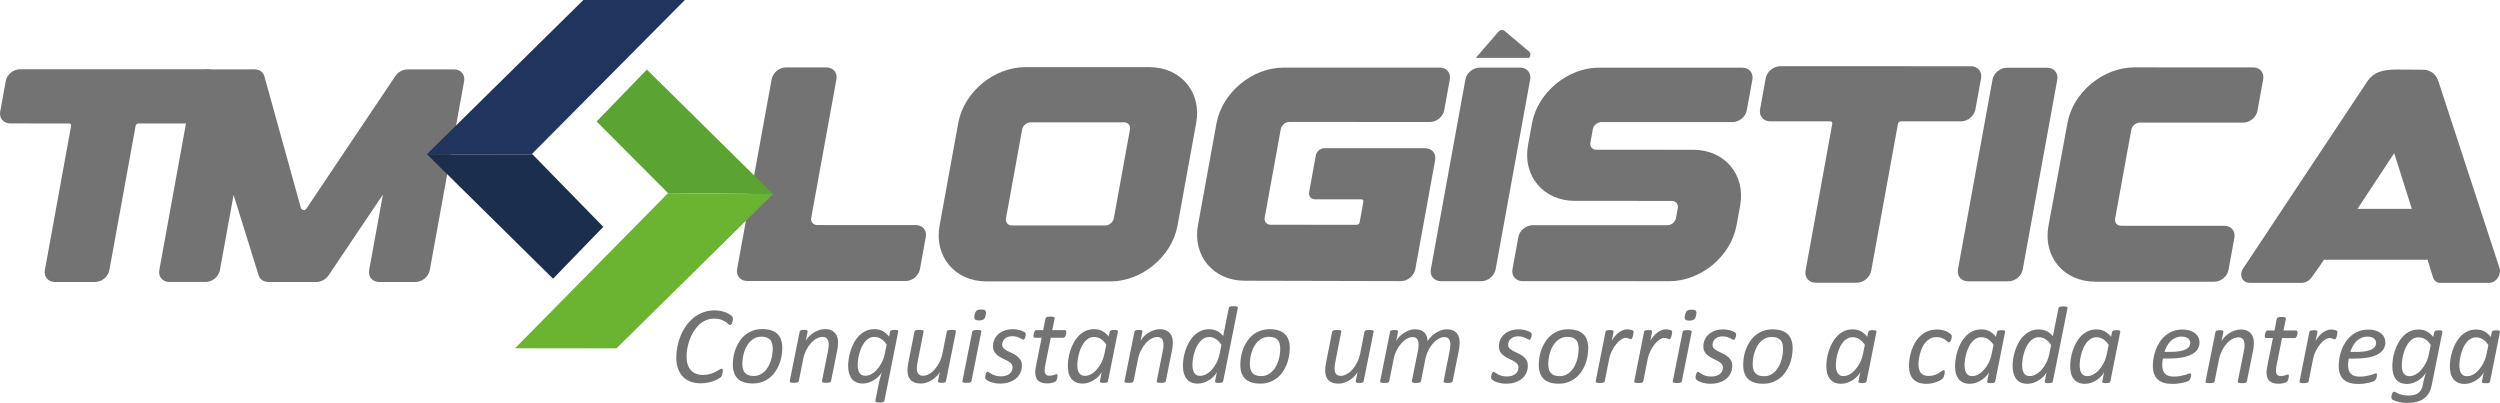
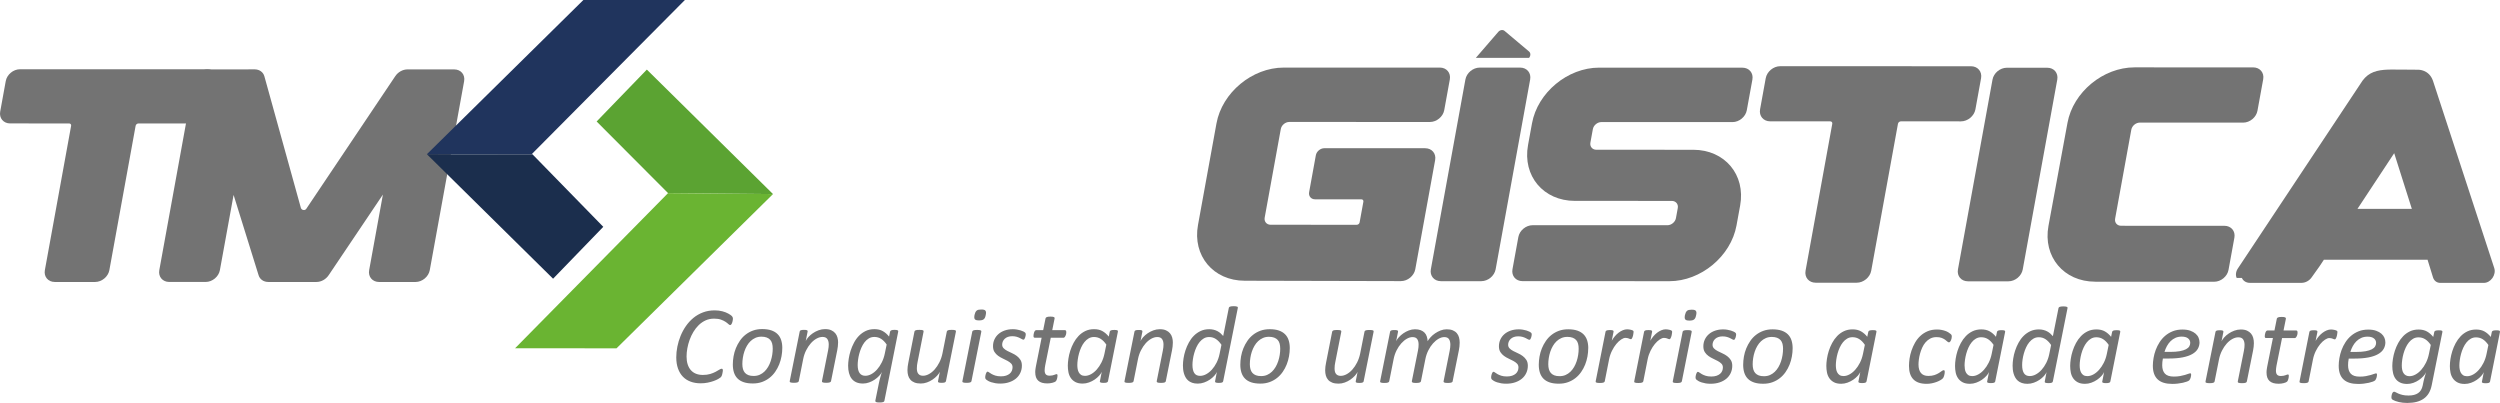
<svg xmlns="http://www.w3.org/2000/svg" id="Camada_2" viewBox="0 0 1795.54 289.41">
  <defs>
    <style>.cls-1{fill:#6ab432;}.cls-2{fill:#1b2e4d;}.cls-3{fill:#5ba332;}.cls-4{fill:#737373;}.cls-5{fill:#20345d;}</style>
  </defs>
  <g id="Camada_1-2">
    <path class="cls-4" d="M1415.55,47.58h-4.57s-127.84-.03-127.84-.03h-4.57c-4.87,0-9.53,3.86-10.4,8.63l-4.06,22.34c-.87,4.78,2.38,8.63,7.26,8.63h4.58s38.57.01,38.57.01c.97,0,1.63.78,1.45,1.74l-19.19,105.52c-.87,4.77,2.38,8.63,7.25,8.63h4.58s20.36,0,20.36,0h4.57c4.88,0,9.54-3.86,10.4-8.63l19.21-105.52c.17-.96,1.1-1.74,2.08-1.74h38.56s4.59.01,4.59.01c4.87,0,9.53-3.85,10.4-8.63l4.06-22.34c.87-4.76-2.38-8.63-7.26-8.63" />
-     <path class="cls-4" d="M799.95,156.83c-.53,2.82-3.27,5.11-6.15,5.11h-24.51s-4.52,0-4.52,0h-24.04s-4.51,0-4.51,0h-9.42c-2.88,0-4.8-2.29-4.29-5.11l11.62-63.87c.52-2.83,3.26-5.12,6.16-5.12h9.41s4.51,0,4.51,0h24.06s4.5,0,4.5,0h24.51c2.88,0,4.81,2.29,4.29,5.12l-11.62,63.87ZM825.49,48.23h-4.51s-31.01,0-31.01,0h-4.5s-32.99,0-32.99,0h-4.51s-6.99,0-6.99,0h-4.51c-22.6,0-44.19,17.91-48.22,40.02l-13.43,73.82c-4.03,22.11,11.05,40.04,33.65,40.05h4.51s15.91,0,15.91,0h4.51s24.05,0,24.05,0h4.51s31.01,0,31.01,0h4.51c22.61,0,44.19-17.92,48.22-40.03l13.44-73.82c4.02-22.12-11.05-40.04-33.66-40.05" />
    <path class="cls-4" d="M1194.46,201.96h4.51c22.6,0,44.19-17.91,48.21-40.01l2.62-14.34c4.02-22.11-11.05-40.03-33.66-40.04h-4.51s-65.09-.02-65.09-.02c-2.89,0-4.81-2.3-4.29-5.12l1.76-9.65c.52-2.82,3.27-5.11,6.16-5.11l89.65.02h4.51c4.8,0,9.4-3.82,10.25-8.52l4.02-22.04c.86-4.7-2.34-8.52-7.16-8.52h-4.52s-93.89-.03-93.89-.03h-4.51c-22.61,0-44.2,17.91-48.22,40.02l-2.85,15.63c-4.02,22.12,11.05,40.04,33.65,40.05h4.51s65.1.02,65.1.02c2.88,0,4.81,2.29,4.3,5.11l-1.32,7.25c-.52,2.82-3.28,5.11-6.16,5.11l-92.26-.02h-4.51c-4.82,0-9.4,3.8-10.26,8.51l-4.22,23.14c-.85,4.7,2.36,8.52,7.17,8.52h4.51s96.51.03,96.51.03Z" />
-     <path class="cls-4" d="M554.2,56.93l-24.8,136.35c-.86,4.7,2.33,8.52,7.16,8.52h4.5s104.88.03,104.88.03h4.51c4.81,0,9.41-3.82,10.27-8.52l4.21-23.16c.86-4.7-2.35-8.51-7.16-8.51h-4.5s-66.36-.02-66.36-.02c-2.88,0-4.81-2.29-4.29-5.12l18.11-99.57c.86-4.7-2.35-8.52-7.16-8.52h-4.51s-20.08,0-20.08,0h-4.5c-4.82,0-9.4,3.81-10.26,8.51" />
    <path class="cls-4" d="M1087.32,48.55h-20.08s-4.49,0-4.49,0c-4.82,0-9.41,3.82-10.27,8.51l-24.82,136.36c-.85,4.7,2.36,8.52,7.18,8.52h4.5s20.08,0,20.08,0h4.51c4.8,0,9.4-3.81,10.26-8.51l24.8-136.36c.85-4.69-2.34-8.52-7.16-8.52h-4.52Z" />
    <path class="cls-4" d="M1465.89,48.65h-20.08s-4.5,0-4.5,0c-4.82,0-9.41,3.82-10.26,8.51l-24.82,136.36c-.85,4.7,2.35,8.52,7.17,8.52h4.51s20.08,0,20.08,0h4.52c4.8,0,9.4-3.81,10.25-8.51l24.81-136.36c.85-4.69-2.34-8.52-7.16-8.52h-4.52Z" />
    <path class="cls-4" d="M1504.84,202.33h4.51s76.44.02,76.44.02h4.52c4.8,0,9.4-3.81,10.25-8.51l4.22-23.15c.86-4.7-2.35-8.52-7.16-8.52h-4.51s-69.7-.02-69.7-.02c-2.89,0-4.81-2.29-4.29-5.11l11.62-63.88c.52-2.82,3.27-5.11,6.15-5.11l69.71.02h4.49c4.82,0,9.4-3.82,10.26-8.52l4.12-22.63c.86-4.71-2.35-8.52-7.17-8.52h-4.5s-76.26-.02-76.26-.02h-4.5c-22.55,0-44.09,17.83-48.14,39.87l-13.65,73.97c-4.08,22.12,10.97,40.09,33.6,40.09" />
    <path class="cls-4" d="M1034.13,48.57h-4.52s-103.08-.03-103.08-.03h-4.51c-22.66,0-44.3,17.95-48.33,40.11l-13.26,72.89c-4.08,22.12,10.98,40.09,33.59,40.09l107.68.26h.05s4.45,0,4.45,0c4.82.01,9.42-3.8,10.28-8.52l14.27-78.39c.86-4.71-2.35-8.52-7.16-8.52h-4.51s-63.36-.02-63.36-.02h-4.51c-2.88,0-5.64,2.28-6.15,5.1l-4.82,26.5c-.52,2.83,1.4,5.11,4.29,5.11h4.51s28.74,0,28.74,0c.96,0,1.59.77,1.43,1.7l-2.71,14.89c-.16.94-1.08,1.7-2.04,1.7l-61.85-.02c-2.89,0-4.81-2.3-4.29-5.12l11.57-63.61c.51-2.82,3.27-5.11,6.14-5.11l96.49.03h4.51c4.81,0,9.4-3.82,10.25-8.52l4.01-22.04c.86-4.7-2.34-8.52-7.16-8.52" />
-     <path class="cls-4" d="M1719.55,110.02l12.67,39.98h-39.04s26.37-39.98,26.37-39.98ZM1610.16,199.62c.94,2.18,3.11,3.53,5.71,3.53h1.56s2.95,0,2.95,0h1.55s25.02,0,25.02,0h1.56s2.95,0,2.95,0h1.55c2.75,0,5.54-1.5,7.22-3.88l5.8-8.15,3.04-4.59,74.45.02,3.92,12.7c.75,2.41,2.75,3.92,5.19,3.92h3.78s.19,0,.19,0h3.78s19.63,0,19.63,0h3.78s.2,0,.2,0h3.78c2.3,0,4.64-1.34,6.16-3.52,1.52-2.18,2.01-4.89,1.27-7.13l-44.05-134.61h-.01c-2.84-8.06-10.52-7.83-10.52-7.83-4.07,0-7.62-.1-10.85-.09-.95-.02-1.72,0-2.61,0h-1.16c-2.55-.06-4.88-.08-7.05,0v.14s-.09.01-.09.01v-.15c-7.87.3-13.69,1.81-18.24,7.9l-89.32,134.57c-1.65,2.24-2.07,4.95-1.13,7.13" />
+     <path class="cls-4" d="M1719.55,110.02l12.67,39.98h-39.04s26.37-39.98,26.37-39.98ZM1610.16,199.62c.94,2.18,3.11,3.53,5.71,3.53h1.56s2.95,0,2.95,0h1.55s25.02,0,25.02,0h1.56s2.95,0,2.95,0h1.55c2.75,0,5.54-1.5,7.22-3.88l5.8-8.15,3.04-4.59,74.45.02,3.92,12.7c.75,2.41,2.75,3.92,5.19,3.92s.19,0,.19,0h3.78s19.63,0,19.63,0h3.78s.2,0,.2,0h3.78c2.3,0,4.64-1.34,6.16-3.52,1.52-2.18,2.01-4.89,1.27-7.13l-44.05-134.61h-.01c-2.84-8.06-10.52-7.83-10.52-7.83-4.07,0-7.62-.1-10.85-.09-.95-.02-1.72,0-2.61,0h-1.16c-2.55-.06-4.88-.08-7.05,0v.14s-.09.01-.09.01v-.15c-7.87.3-13.69,1.81-18.24,7.9l-89.32,134.57c-1.65,2.24-2.07,4.95-1.13,7.13" />
    <path class="cls-4" d="M1060,41.52l16.07-18.6c1.24-1.46,3.26-1.78,4.51-.74l17.6,14.81c1.26,1.06,1.26,3.09.03,4.55h-38.2Z" />
    <path class="cls-4" d="M148.92,49.77h-4.5s-125.59-.03-125.59-.03h-4.48c-4.79,0-9.36,3.8-10.22,8.48L.14,80.16c-.85,4.69,2.34,8.49,7.13,8.49h4.49s37.89.01,37.89.01c.96,0,1.61.76,1.43,1.7l-18.86,103.67c-.86,4.69,2.33,8.49,7.13,8.49h4.5s19.99,0,19.99,0h4.49c4.79,0,9.36-3.8,10.22-8.49l18.86-103.67c.17-.94,1.09-1.7,2.04-1.7h37.9s4.5.01,4.5.01c4.79,0,9.36-3.79,10.21-8.49l3.99-21.95c.86-4.68-2.33-8.48-7.13-8.48" />
    <path class="cls-4" d="M178.42,49.82h-24.61s-4.49,0-4.49,0c-4.81,0-9.37,3.8-10.23,8.48l-24.68,135.72c-.85,4.68,2.34,8.48,7.12,8.48h4.5s17.19,0,17.19,0h4.5c4.8,0,9.36-3.79,10.21-8.48l9.84-54.03,17.92,57.58c.87,3.01,3.6,4.93,6.98,4.94h4.49s25.68,0,25.68,0h4.48c3.39,0,6.81-1.93,8.78-4.93l38.91-57.84-9.88,54.3c-.85,4.68,2.34,8.48,7.14,8.48h4.48s17.2,0,17.2,0h4.49c4.8,0,9.36-3.79,10.23-8.48l24.68-135.72c.85-4.68-2.34-8.48-7.14-8.48h-4.48s-24.62,0-24.62,0h-4.48c-3.39,0-6.81,1.93-8.78,4.93l-63.84,95.16c-1,1.52-3.42,1.11-3.93-.68l-26.2-94.51c-.87-3.01-3.59-4.93-6.97-4.94h-4.49Z" />
    <polygon class="cls-2" points="306.61 110.77 397.23 200.18 433.29 162.91 382.39 110.79 306.61 110.77" />
    <polygon class="cls-5" points="491.87 .02 418.99 0 306.6 110.76 381.83 110.78 491.87 .02" />
    <polygon class="cls-3" points="464.57 49.98 428.51 87.25 479.79 138.69 555.19 139.39 464.57 49.98" />
    <polygon class="cls-1" points="479.8 138.7 369.92 250.14 442.8 250.16 555.18 139.39 479.8 138.7" />
    <path class="cls-4" d="M526.4,228.77c0,.55-.09,1.24-.28,2.05-.19.82-.43,1.46-.73,1.94s-.63.71-.97.71c-.37,0-.8-.24-1.3-.73-.5-.49-1.17-1.01-2.01-1.58-.84-.57-1.93-1.1-3.26-1.58-1.33-.49-3-.73-5-.73-2.21,0-4.23.41-6.04,1.24-1.82.83-3.46,1.95-4.92,3.35-1.46,1.41-2.75,3.04-3.85,4.88-1.11,1.84-2.02,3.77-2.75,5.78-.73,2.01-1.27,4.05-1.64,6.1-.37,2.06-.55,4-.55,5.85,0,2.11.26,3.98.79,5.63.52,1.64,1.29,3.03,2.29,4.17,1,1.13,2.23,1.99,3.67,2.57,1.45.58,3.09.87,4.94.87,2.05,0,3.82-.23,5.31-.69,1.49-.46,2.76-.97,3.83-1.54,1.06-.57,1.95-1.08,2.67-1.54.71-.46,1.29-.69,1.74-.69.29,0,.5.1.63.32.13.21.2.53.2.95,0,.13-.02.32-.06.58-.04.25-.09.52-.14.81-.05.29-.11.61-.18.95-.06.34-.15.66-.26.97-.11.3-.22.58-.34.83-.12.25-.32.51-.59.77-.28.26-.86.65-1.74,1.16-.88.51-1.96,1-3.24,1.46-1.28.46-2.71.85-4.31,1.18-1.59.33-3.29.49-5.08.49-2.69,0-5.11-.4-7.27-1.21-2.16-.8-4-1.99-5.51-3.56-1.51-1.57-2.68-3.51-3.51-5.85-.83-2.33-1.24-5.01-1.24-8.04,0-2.5.26-5.08.79-7.72.53-2.65,1.3-5.22,2.33-7.72,1.03-2.5,2.31-4.86,3.85-7.07,1.54-2.21,3.34-4.15,5.37-5.83,2.04-1.67,4.34-2.99,6.9-3.95,2.55-.96,5.36-1.44,8.41-1.44,1.92,0,3.72.22,5.39.65,1.67.43,3.1.98,4.28,1.64,1.19.66,2.04,1.24,2.57,1.76.53.51.79,1.11.79,1.8M561.85,249.91c0,1.95-.18,3.94-.55,5.96-.37,2.03-.93,3.99-1.68,5.87-.75,1.88-1.71,3.65-2.87,5.31-1.16,1.66-2.52,3.11-4.09,4.34-1.57,1.24-3.35,2.22-5.33,2.94-1.99.72-4.21,1.09-6.66,1.08-2.53,0-4.69-.3-6.5-.91-1.8-.61-3.29-1.49-4.44-2.65-1.16-1.16-2.01-2.58-2.57-4.27-.55-1.68-.83-3.59-.83-5.73,0-1.95.18-3.94.53-5.97.36-2.03.92-3.98,1.68-5.85.76-1.87,1.72-3.64,2.87-5.31,1.14-1.67,2.5-3.13,4.07-4.36,1.57-1.24,3.34-2.22,5.33-2.94,1.99-.72,4.21-1.09,6.66-1.08s4.69.31,6.5.93c1.8.62,3.29,1.51,4.47,2.67,1.17,1.16,2.04,2.58,2.59,4.27.55,1.69.83,3.58.83,5.69M554.98,250.31c0-1.31-.14-2.5-.41-3.56-.28-1.05-.74-1.94-1.38-2.67-.65-.72-1.49-1.28-2.53-1.68-1.04-.39-2.3-.6-3.77-.6-1.58,0-3.02.28-4.31.85-1.29.56-2.44,1.33-3.46,2.29-1.01.96-1.9,2.09-2.65,3.38-.75,1.29-1.37,2.67-1.85,4.13-.49,1.46-.85,2.96-1.09,4.51-.24,1.54-.36,3.05-.36,4.52,0,1.32.14,2.5.44,3.56.29,1.05.75,1.95,1.4,2.69.65.74,1.48,1.3,2.51,1.7,1.03.4,2.28.59,3.75.59,1.61,0,3.05-.28,4.33-.85,1.28-.57,2.42-1.33,3.44-2.31,1.01-.97,1.9-2.11,2.65-3.4.75-1.29,1.37-2.67,1.85-4.15.49-1.47.85-2.98,1.09-4.5.24-1.53.36-3.03.36-4.51M601.92,246.01c0,.92-.06,1.83-.16,2.73-.1.89-.25,1.81-.43,2.76l-4.47,22.2c-.05.22-.14.39-.26.53-.12.15-.32.27-.59.38s-.63.18-1.05.24c-.42.05-.96.08-1.62.08s-1.15-.03-1.56-.08c-.41-.05-.73-.13-.95-.24s-.37-.23-.43-.38c-.07-.14-.09-.32-.06-.53l4.39-21.96c.18-.82.31-1.6.38-2.37.06-.76.1-1.43.1-2.01,0-1.61-.34-2.9-1.03-3.89-.69-.99-1.83-1.48-3.43-1.48-1.4,0-2.83.4-4.29,1.2-1.46.8-2.82,1.91-4.07,3.31-1.25,1.41-2.37,3.08-3.36,5.02-.99,1.93-1.71,4.03-2.16,6.3l-3.16,15.88c-.05.22-.15.39-.28.53-.13.15-.33.27-.59.38s-.61.18-1.05.24c-.43.05-.97.08-1.6.08s-1.19-.03-1.6-.08c-.41-.05-.72-.13-.95-.24s-.37-.23-.43-.38c-.07-.14-.07-.32-.02-.53l7.16-35.59c.03-.19.1-.35.22-.51.12-.16.3-.29.55-.4.25-.1.56-.18.95-.22.38-.04.84-.06,1.36-.06.56,0,1.01.02,1.37.06.35.04.63.11.83.22.2.11.32.24.38.4.05.16.07.33.04.51l-1.35,6.79c.39-.89,1.04-1.84,1.94-2.84s1.96-1.92,3.2-2.77c1.24-.84,2.6-1.54,4.09-2.09,1.49-.55,3.04-.83,4.65-.83,1.76,0,3.24.27,4.42.81,1.18.54,2.14,1.25,2.88,2.13s1.26,1.9,1.58,3.06.48,2.37.48,3.63M635.23,287.82c-.05.21-.15.4-.28.55-.13.16-.33.29-.59.39-.26.11-.61.18-1.05.24-.43.05-.98.08-1.64.08-.6,0-1.11-.03-1.52-.08-.41-.05-.73-.13-.95-.24-.22-.1-.37-.24-.45-.39-.08-.15-.1-.34-.08-.55l2.61-12.84c.13-.68.29-1.38.47-2.09.19-.71.38-1.41.57-2.11.2-.69.39-1.36.57-1.99.19-.63.37-1.18.55-1.66-.42.89-1.09,1.84-2.02,2.82-.92.99-1.99,1.89-3.2,2.71-1.21.82-2.54,1.49-3.99,2.01-1.45.53-2.92.79-4.42.79-1.87,0-3.48-.3-4.84-.91-1.36-.61-2.46-1.48-3.32-2.61-.86-1.13-1.49-2.48-1.9-4.05-.41-1.57-.61-3.31-.61-5.23,0-1.45.14-3.12.42-5,.28-1.88.73-3.79,1.34-5.72.62-1.94,1.42-3.84,2.4-5.71.97-1.87,2.16-3.53,3.55-4.98,1.4-1.44,3.02-2.62,4.86-3.51,1.84-.89,3.95-1.34,6.32-1.34s4.35.47,6.02,1.42c1.67.95,3.17,2.25,4.48,3.91l.75-3.59c.11-.42.41-.73.91-.93.5-.2,1.28-.3,2.33-.3.53,0,.97.03,1.32.08.35.05.64.13.85.24.21.11.34.24.39.4.05.16.07.33.04.51l-9.93,49.69ZM636.82,247.45c-1.24-1.82-2.57-3.18-4.01-4.09-1.43-.91-3.05-1.36-4.84-1.36-1.47,0-2.8.35-3.97,1.05-1.17.7-2.2,1.63-3.08,2.78-.88,1.16-1.64,2.46-2.27,3.91-.63,1.45-1.15,2.92-1.54,4.42-.4,1.5-.68,2.95-.85,4.35-.17,1.39-.26,2.61-.26,3.63,0,2.61.47,4.55,1.4,5.83.93,1.28,2.3,1.92,4.09,1.92,1.45,0,2.9-.4,4.36-1.21,1.46-.8,2.83-1.91,4.09-3.34,1.27-1.42,2.39-3.1,3.36-5.04.97-1.94,1.7-4.05,2.17-6.34l1.35-6.52ZM679.38,273.72c-.02.22-.11.4-.24.56-.13.16-.32.29-.55.38s-.55.16-.93.22c-.38.05-.85.08-1.4.08s-.97-.03-1.32-.08c-.36-.05-.63-.12-.83-.22s-.33-.22-.39-.38c-.07-.16-.07-.34-.02-.56l1.31-6.67c-.42.89-1.09,1.84-2,2.82-.91.99-1.98,1.9-3.2,2.74-1.23.84-2.57,1.53-4.03,2.05-1.46.53-2.95.79-4.44.79-1.79,0-3.3-.24-4.52-.73-1.23-.49-2.21-1.16-2.96-2.02-.75-.85-1.29-1.87-1.62-3.04-.33-1.17-.49-2.45-.49-3.85,0-.87.06-1.76.18-2.67.12-.91.27-1.83.46-2.75l4.39-22.28c.05-.19.15-.35.28-.51.13-.16.34-.29.61-.4.28-.1.63-.18,1.07-.22.43-.04.97-.06,1.6-.06s1.15.02,1.56.06c.41.04.73.11.95.22.22.11.37.24.43.4.07.16.08.33.06.51l-4.35,22.04c-.16.69-.28,1.4-.36,2.14-.08.74-.12,1.49-.12,2.25s.07,1.51.22,2.15c.14.65.39,1.2.75,1.67.35.48.82.85,1.38,1.11s1.26.39,2.08.39c1.4,0,2.82-.4,4.28-1.21,1.46-.8,2.83-1.91,4.09-3.34,1.26-1.42,2.39-3.11,3.38-5.07.99-1.96,1.72-4.1,2.2-6.42l3.13-15.72c.02-.19.11-.35.26-.51.15-.16.36-.29.63-.4.27-.1.63-.18,1.06-.22.43-.04.97-.06,1.6-.06s1.15.02,1.56.06c.41.04.72.11.95.22.22.11.37.24.43.4.07.16.09.33.06.51l-7.16,35.59ZM697.73,273.73c-.05.22-.15.39-.28.53-.13.15-.33.27-.59.38-.26.1-.62.18-1.05.24-.43.05-.96.08-1.6.08s-1.19-.03-1.6-.08c-.41-.05-.73-.13-.95-.24-.22-.1-.37-.23-.43-.38-.07-.14-.07-.32-.02-.53l7.08-35.55c.03-.18.11-.35.24-.51.13-.16.33-.29.59-.39.26-.11.61-.18,1.04-.24.44-.05.98-.08,1.64-.08s1.15.03,1.56.08c.4.05.72.13.95.24.22.1.37.24.43.39.06.15.08.33.06.51l-7.08,35.55ZM707.97,226.21c-.13.74-.31,1.36-.53,1.86-.22.5-.52.9-.89,1.21-.37.3-.83.52-1.39.65-.55.13-1.22.19-2.01.19-.76,0-1.4-.06-1.9-.19-.5-.13-.87-.35-1.11-.65-.24-.3-.37-.71-.39-1.21-.03-.5.03-1.12.16-1.86.16-.73.36-1.35.59-1.84.24-.49.53-.89.89-1.23.36-.33.81-.55,1.37-.67.55-.12,1.22-.18,2.01-.18s1.39.06,1.87.18c.49.12.86.34,1.11.67.25.33.39.74.42,1.23.02.49-.04,1.1-.2,1.84M736.28,238.9c.29.26.44.67.44,1.23,0,.26-.04.61-.12,1.05-.08.43-.19.86-.34,1.28-.14.42-.31.78-.51,1.06-.2.29-.42.44-.65.44-.32,0-.69-.12-1.13-.38-.44-.25-.97-.53-1.6-.85-.63-.32-1.39-.61-2.27-.87-.88-.26-1.93-.39-3.14-.39-1.16,0-2.19.16-3.08.49-.89.33-1.64.77-2.25,1.34-.6.57-1.07,1.21-1.38,1.94-.32.73-.47,1.48-.47,2.27,0,1.05.35,1.93,1.05,2.63.69.69,1.57,1.32,2.63,1.88,1.05.56,2.19,1.1,3.42,1.64,1.22.54,2.35,1.2,3.4,1.98,1.04.78,1.91,1.71,2.61,2.81.7,1.1,1.05,2.47,1.05,4.13,0,1.84-.36,3.56-1.09,5.15-.73,1.59-1.76,2.96-3.12,4.11-1.36,1.14-2.99,2.04-4.92,2.68-1.92.65-4.07.97-6.44.97-1.24,0-2.41-.09-3.49-.27-1.09-.19-2.08-.43-2.96-.71-.88-.29-1.64-.61-2.27-.97-.63-.36-1.12-.69-1.46-1.01-.21-.21-.36-.43-.46-.65-.09-.22-.13-.49-.13-.81,0-.21,0-.46.04-.75.03-.29.08-.59.16-.9.08-.32.17-.62.26-.91.09-.29.2-.56.33-.79.13-.24.26-.43.4-.57.13-.15.29-.22.47-.22.32,0,.7.18,1.14.53.45.36,1.03.74,1.76,1.14.73.41,1.63.79,2.71,1.15,1.08.36,2.42.53,4.03.54,1.45,0,2.69-.18,3.73-.53,1.04-.35,1.9-.83,2.59-1.42.69-.59,1.19-1.28,1.52-2.07.33-.79.49-1.62.49-2.49,0-1.1-.34-2.01-1.02-2.7-.69-.7-1.55-1.33-2.59-1.9-1.04-.57-2.17-1.13-3.38-1.68-1.21-.56-2.34-1.21-3.38-1.96-1.04-.75-1.91-1.67-2.61-2.76-.7-1.09-1.05-2.48-1.05-4.17,0-1.74.34-3.35,1.03-4.84.69-1.49,1.65-2.78,2.9-3.87,1.25-1.09,2.75-1.94,4.5-2.55,1.75-.6,3.69-.91,5.83-.91,1,0,1.97.08,2.9.24.94.16,1.8.36,2.59.59.79.24,1.47.5,2.05.79.58.29,1.01.58,1.3.87M765.82,238.59c0,.24-.01.49-.04.77-.03.28-.08.56-.16.85s-.19.58-.32.87c-.13.29-.27.54-.42.77-.15.22-.31.4-.49.53-.19.13-.39.2-.63.2h-9.09s-3.99,19.83-3.99,19.83c-.11.55-.2,1.17-.28,1.85-.08.69-.12,1.25-.12,1.7,0,1.34.28,2.32.85,2.94.56.62,1.48.93,2.75.93.71,0,1.33-.06,1.85-.18.53-.12.98-.25,1.37-.38.38-.13.72-.25,1.01-.38.29-.12.54-.18.75-.18s.37.07.49.22c.12.15.18.42.18.81,0,.34-.03.72-.1,1.13-.06.41-.15.81-.26,1.2-.1.4-.24.75-.39,1.07-.15.32-.33.57-.51.75-.21.18-.52.37-.95.55-.42.18-.91.35-1.47.49-.55.15-1.14.26-1.76.33-.62.08-1.23.12-1.84.12-1.47,0-2.75-.16-3.83-.47-1.08-.32-1.99-.81-2.72-1.48-.74-.67-1.29-1.51-1.64-2.53s-.53-2.23-.53-3.66c0-.32.02-.66.04-1.05.02-.38.07-.78.14-1.2.06-.42.13-.84.2-1.27.06-.42.14-.81.22-1.18l4-19.99h-4.94c-.29,0-.51-.09-.67-.26-.16-.17-.24-.51-.24-1.01,0-.37.04-.8.12-1.29.08-.49.19-.94.36-1.36.16-.42.36-.78.61-1.07.25-.29.55-.43.89-.43h4.98s1.7-8.46,1.7-8.46c.02-.18.11-.35.26-.51.15-.16.35-.3.62-.42.26-.12.61-.21,1.04-.26.44-.05.97-.08,1.6-.08s1.15.03,1.56.08c.41.05.73.14.95.26.22.12.37.26.43.42.07.15.08.33.06.51l-1.7,8.46h9.09c.39,0,.66.15.79.43.13.29.2.62.2.99M795.79,273.76c-.1.45-.39.76-.87.95-.47.18-1.27.28-2.37.28-.53,0-.96-.03-1.3-.08-.34-.05-.62-.12-.83-.22s-.35-.21-.44-.36c-.08-.15-.08-.34,0-.58l1.31-6.71c-.34.84-.96,1.76-1.85,2.76-.9,1-1.96,1.92-3.18,2.77-1.22.84-2.59,1.54-4.09,2.09-1.5.55-3.03.83-4.58.83-2.11,0-3.85-.37-5.24-1.11-1.38-.74-2.48-1.71-3.3-2.93-.82-1.21-1.38-2.58-1.68-4.11-.3-1.53-.45-3.09-.45-4.7,0-1.47.14-3.15.42-5.02.27-1.87.72-3.78,1.34-5.73.62-1.95,1.42-3.85,2.41-5.69.99-1.84,2.18-3.49,3.58-4.96,1.4-1.46,3.02-2.63,4.86-3.51,1.84-.88,3.94-1.32,6.28-1.32s4.35.47,6.02,1.42c1.67.95,3.17,2.25,4.48,3.91l.75-3.59c.11-.42.41-.72.91-.91.5-.18,1.28-.28,2.33-.28.53,0,.97.02,1.32.06.36.04.64.11.85.22.21.11.34.24.39.4.05.16.06.33.04.51l-7.12,35.59ZM794.57,247.49c-1.24-1.82-2.57-3.18-4.01-4.09-1.44-.91-3.05-1.36-4.84-1.36-1.42,0-2.7.33-3.85,1.01-1.14.67-2.16,1.56-3.04,2.67-.88,1.1-1.65,2.36-2.29,3.77-.65,1.41-1.17,2.87-1.58,4.37-.41,1.5-.71,2.98-.91,4.43-.2,1.45-.3,2.75-.3,3.91,0,.92.07,1.84.22,2.74.14.91.42,1.74.83,2.49.4.75.96,1.36,1.67,1.82.71.46,1.63.69,2.77.69,1.45,0,2.9-.4,4.37-1.21,1.46-.8,2.83-1.91,4.09-3.34,1.27-1.42,2.38-3.09,3.36-5.02.97-1.92,1.7-4.04,2.18-6.36l1.34-6.52ZM842.35,246.08c0,.92-.05,1.83-.16,2.73-.11.89-.25,1.81-.43,2.76l-4.47,22.2c-.05.22-.14.39-.25.53-.12.15-.32.27-.59.38-.28.1-.63.18-1.05.24-.42.05-.96.08-1.62.08-.63,0-1.15-.03-1.56-.08-.41-.05-.72-.13-.95-.24-.22-.1-.37-.23-.44-.38-.06-.14-.08-.32-.06-.53l4.39-21.96c.19-.82.31-1.6.38-2.37.07-.76.1-1.43.1-2.01,0-1.61-.34-2.9-1.02-3.89-.68-.99-1.83-1.48-3.43-1.48-1.4,0-2.83.4-4.29,1.2-1.46.8-2.82,1.91-4.07,3.31-1.25,1.41-2.37,3.08-3.36,5.02-.99,1.93-1.7,4.03-2.15,6.3l-3.17,15.88c-.05.22-.15.39-.28.53-.13.15-.33.27-.59.38-.26.1-.61.18-1.05.24-.43.05-.96.08-1.6.08-.66,0-1.19-.03-1.6-.08-.41-.05-.73-.13-.95-.24-.22-.1-.37-.23-.43-.38-.07-.14-.08-.32-.02-.53l7.16-35.59c.03-.19.1-.35.22-.51.12-.16.3-.29.55-.4.25-.1.57-.18.95-.22.38-.04.84-.06,1.36-.06.56,0,1.01.02,1.36.06.35.04.63.11.83.22.2.11.32.24.38.4.05.16.06.33.04.51l-1.34,6.79c.39-.89,1.04-1.84,1.94-2.84.9-1,1.96-1.92,3.2-2.77,1.24-.84,2.6-1.54,4.09-2.09,1.49-.55,3.04-.83,4.64-.83,1.77,0,3.24.27,4.42.81,1.19.54,2.15,1.25,2.88,2.13.74.88,1.26,1.9,1.58,3.06.32,1.16.47,2.37.47,3.63M878.51,273.78c-.08.45-.36.76-.83.95-.48.18-1.26.28-2.37.28-.55,0-1-.03-1.34-.08-.34-.05-.62-.12-.83-.22-.21-.09-.35-.21-.42-.36-.07-.15-.08-.34-.02-.58l1.27-6.63c-.34.87-.96,1.8-1.86,2.78-.9.99-1.96,1.9-3.18,2.72-1.22.83-2.59,1.52-4.09,2.06-1.5.54-3.03.81-4.58.81-1.55,0-2.9-.2-4.05-.61-1.14-.4-2.11-.95-2.88-1.64-.78-.68-1.41-1.48-1.9-2.39-.49-.91-.87-1.84-1.14-2.8s-.46-1.93-.55-2.9c-.09-.97-.14-1.87-.14-2.69,0-1.53.15-3.24.44-5.14.29-1.9.75-3.8,1.38-5.71.63-1.91,1.44-3.78,2.43-5.61.99-1.83,2.18-3.45,3.58-4.86,1.4-1.41,3.01-2.55,4.84-3.42,1.83-.87,3.9-1.3,6.22-1.3,1.13,0,2.2.13,3.2.38,1,.25,1.91.59,2.73,1.03.81.43,1.56.96,2.25,1.56.68.61,1.3,1.24,1.85,1.9l4.03-20.15c.03-.18.11-.36.24-.53.13-.17.33-.3.59-.39s.61-.17,1.03-.24c.42-.07.96-.1,1.62-.1s1.15.03,1.56.1c.41.06.73.15.97.24s.39.22.45.39c.07.17.08.35.02.53l-10.52,52.62ZM877.26,247.63c-1.24-1.82-2.57-3.2-4.01-4.15-1.43-.95-3.05-1.42-4.84-1.42-1.4,0-2.65.32-3.77.96-1.12.65-2.13,1.51-3.02,2.59-.9,1.08-1.67,2.32-2.31,3.71-.65,1.4-1.18,2.84-1.6,4.32-.43,1.49-.74,2.96-.95,4.41-.21,1.45-.32,2.78-.32,3.99,0,2.56.43,4.51,1.3,5.87.87,1.36,2.27,2.04,4.19,2.04,1.45,0,2.9-.39,4.37-1.19,1.46-.79,2.82-1.88,4.09-3.28,1.26-1.4,2.39-3.05,3.36-4.98.97-1.92,1.7-4.03,2.17-6.32l1.35-6.56ZM926.34,250.01c0,1.95-.19,3.94-.56,5.96-.37,2.03-.93,3.99-1.68,5.87-.75,1.88-1.7,3.65-2.86,5.31-1.16,1.66-2.53,3.11-4.09,4.34-1.57,1.24-3.34,2.22-5.33,2.94-1.99.72-4.21,1.09-6.66,1.08s-4.7-.3-6.5-.91c-1.81-.61-3.29-1.49-4.44-2.65-1.16-1.16-2.01-2.58-2.57-4.27-.55-1.68-.83-3.59-.83-5.73,0-1.95.18-3.94.53-5.97.36-2.03.92-3.98,1.68-5.85.76-1.87,1.72-3.64,2.87-5.31,1.14-1.67,2.5-3.13,4.07-4.36,1.57-1.24,3.34-2.22,5.33-2.94,1.99-.72,4.21-1.09,6.66-1.08,2.53,0,4.69.31,6.5.93,1.8.62,3.29,1.51,4.46,2.67,1.17,1.16,2.04,2.58,2.59,4.27.55,1.69.83,3.58.83,5.69M919.47,250.4c0-1.31-.14-2.5-.41-3.56-.28-1.05-.74-1.94-1.38-2.67-.65-.72-1.49-1.28-2.53-1.68-1.04-.39-2.3-.6-3.77-.6-1.58,0-3.02.28-4.31.85-1.29.56-2.44,1.33-3.46,2.29-1.01.96-1.9,2.09-2.65,3.38-.75,1.29-1.37,2.67-1.86,4.13-.49,1.46-.85,2.96-1.08,4.51-.24,1.54-.36,3.05-.36,4.52,0,1.32.14,2.5.43,3.56.29,1.05.76,1.95,1.4,2.69.64.74,1.48,1.3,2.51,1.7,1.03.4,2.28.59,3.76.59,1.6,0,3.05-.28,4.32-.85,1.28-.57,2.42-1.33,3.44-2.31,1.01-.97,1.9-2.11,2.65-3.4.75-1.29,1.37-2.67,1.86-4.15.49-1.47.85-2.98,1.09-4.5.24-1.53.36-3.03.36-4.51M979.41,273.8c-.03.22-.11.4-.24.56-.13.16-.32.29-.56.38s-.55.16-.93.22c-.38.05-.85.08-1.4.08-.53,0-.97-.03-1.33-.08-.35-.05-.63-.12-.83-.22-.2-.09-.33-.22-.39-.38-.07-.16-.08-.34-.02-.56l1.31-6.67c-.42.89-1.09,1.84-2,2.82s-1.98,1.9-3.2,2.74c-1.23.84-2.57,1.53-4.03,2.05-1.47.53-2.95.79-4.44.79-1.79,0-3.3-.24-4.52-.73-1.23-.49-2.21-1.16-2.96-2.02-.75-.85-1.29-1.87-1.62-3.04-.33-1.17-.49-2.45-.49-3.85,0-.87.06-1.76.18-2.67.12-.91.27-1.83.46-2.75l4.39-22.28c.05-.19.15-.35.28-.51.13-.16.34-.29.61-.4.28-.1.63-.18,1.07-.22.43-.04.97-.06,1.6-.06.63,0,1.15.02,1.56.06.41.04.73.11.95.22.22.11.37.24.43.4.06.16.08.33.06.51l-4.35,22.04c-.16.69-.28,1.4-.36,2.14-.08.74-.12,1.49-.12,2.25s.07,1.51.22,2.15c.14.65.39,1.2.75,1.67.35.48.82.85,1.38,1.11.56.26,1.26.39,2.07.39,1.4,0,2.82-.4,4.29-1.21,1.46-.8,2.83-1.91,4.09-3.34,1.26-1.42,2.39-3.11,3.38-5.07.99-1.96,1.72-4.1,2.2-6.42l3.12-15.72c.03-.19.11-.35.25-.51.15-.16.36-.29.63-.4.28-.1.63-.18,1.07-.22.43-.04.97-.06,1.6-.06.63,0,1.15.02,1.56.06.41.04.72.11.95.22.22.11.37.24.43.4.06.16.08.33.06.51l-7.16,35.59ZM1043.31,273.82c-.02.22-.11.39-.24.53-.13.15-.33.27-.61.38-.28.1-.63.18-1.06.24-.43.05-.97.08-1.6.08s-1.15-.03-1.56-.08c-.41-.05-.73-.13-.95-.24-.22-.1-.38-.23-.45-.38-.08-.14-.09-.32-.04-.53l4.39-21.96c.13-.76.24-1.49.34-2.17.09-.68.14-1.37.14-2.06,0-1.68-.32-3.03-.97-4.03-.65-1-1.77-1.5-3.38-1.5-1.32,0-2.68.4-4.09,1.2-1.41.8-2.74,1.91-4.01,3.31-1.27,1.41-2.39,3.08-3.36,5.02-.98,1.93-1.69,4.03-2.14,6.3l-3.17,15.88c-.05.22-.14.39-.27.53-.13.15-.34.27-.62.38-.27.1-.63.18-1.06.24-.44.05-.97.08-1.6.08-.63,0-1.15-.03-1.56-.08-.41-.05-.72-.13-.93-.24-.21-.1-.35-.23-.43-.38-.08-.14-.1-.32-.08-.53l4.39-21.96c.18-.79.31-1.57.37-2.33.06-.76.1-1.47.1-2.13,0-1.6-.33-2.89-.99-3.85-.66-.96-1.78-1.44-3.36-1.44-1.34,0-2.71.4-4.11,1.2-1.4.8-2.73,1.91-3.99,3.31-1.27,1.41-2.39,3.08-3.36,5.02-.97,1.93-1.69,4.03-2.13,6.3l-3.16,15.88c-.05.22-.15.39-.28.53-.13.15-.33.27-.59.38-.26.1-.61.18-1.05.24-.44.05-.97.08-1.6.08-.66,0-1.19-.03-1.6-.08-.41-.05-.72-.13-.95-.24-.23-.1-.37-.23-.44-.38-.06-.14-.07-.32-.02-.53l7.16-35.59c.03-.19.1-.35.22-.51.12-.16.3-.29.56-.4.25-.1.56-.18.95-.22.38-.04.84-.06,1.36-.06.56,0,1.01.02,1.37.06.35.04.63.11.83.22.2.11.32.24.38.4.05.16.07.33.04.51l-1.35,6.79c.39-.89,1.05-1.84,1.96-2.84.91-1,1.97-1.92,3.18-2.77,1.21-.84,2.53-1.54,3.97-2.09,1.44-.55,2.9-.83,4.41-.83,1.58,0,2.94.22,4.07.65,1.13.44,2.06,1.03,2.78,1.78.72.75,1.26,1.65,1.6,2.69.34,1.04.55,2.18.63,3.42.53-.92,1.25-1.88,2.17-2.88.92-1,1.99-1.92,3.2-2.74,1.21-.83,2.53-1.52,3.95-2.07,1.42-.55,2.87-.83,4.34-.83,1.77,0,3.24.25,4.42.75,1.19.5,2.15,1.18,2.88,2.05.74.87,1.26,1.88,1.58,3.04s.47,2.42.47,3.79c0,.92-.05,1.83-.16,2.73-.1.89-.25,1.81-.43,2.76l-4.47,22.2ZM1099.68,238.99c.29.26.43.67.43,1.23,0,.26-.04.61-.12,1.05-.08.43-.19.86-.34,1.28-.14.42-.32.78-.51,1.06-.2.29-.42.44-.65.44-.32,0-.69-.12-1.13-.38-.44-.25-.97-.53-1.6-.85-.63-.32-1.39-.61-2.27-.87-.88-.26-1.93-.39-3.14-.39-1.16,0-2.18.16-3.08.49-.9.33-1.64.77-2.25,1.34s-1.07,1.21-1.38,1.94c-.32.73-.47,1.48-.47,2.27,0,1.05.35,1.93,1.05,2.63.7.69,1.57,1.32,2.63,1.88,1.05.56,2.19,1.1,3.42,1.64,1.22.54,2.36,1.2,3.4,1.98,1.04.78,1.91,1.71,2.61,2.81.69,1.1,1.04,2.47,1.04,4.13,0,1.84-.36,3.56-1.09,5.15-.72,1.59-1.76,2.96-3.12,4.11-1.36,1.14-3,2.04-4.92,2.68-1.92.65-4.07.97-6.44.97-1.24,0-2.4-.09-3.5-.27-1.09-.19-2.08-.43-2.96-.71-.88-.29-1.64-.61-2.28-.97-.63-.36-1.12-.69-1.46-1.01-.21-.21-.36-.43-.45-.65-.09-.22-.14-.49-.14-.81,0-.21.01-.46.04-.75.03-.29.08-.59.16-.9.08-.32.17-.62.26-.91.09-.29.21-.56.34-.79.13-.24.26-.43.39-.57.13-.15.29-.22.48-.22.31,0,.69.18,1.14.53.45.36,1.03.74,1.76,1.14.72.41,1.63.79,2.7,1.15,1.08.36,2.42.53,4.03.54,1.45,0,2.69-.18,3.73-.53,1.04-.35,1.9-.83,2.59-1.42.69-.59,1.2-1.28,1.52-2.07.33-.79.49-1.62.49-2.49,0-1.1-.34-2.01-1.02-2.7-.69-.7-1.55-1.33-2.59-1.9-1.04-.57-2.17-1.13-3.38-1.68s-2.34-1.21-3.38-1.96c-1.04-.75-1.9-1.67-2.61-2.76-.69-1.09-1.05-2.48-1.05-4.17,0-1.74.35-3.35,1.03-4.84.69-1.49,1.65-2.78,2.9-3.87,1.25-1.09,2.75-1.94,4.51-2.55,1.75-.6,3.69-.91,5.83-.91,1,0,1.97.08,2.9.24.93.16,1.8.36,2.59.59.79.24,1.47.5,2.05.79.58.29,1.01.58,1.3.87M1140.69,250.07c0,1.95-.18,3.94-.55,5.96-.37,2.03-.93,3.99-1.68,5.87-.75,1.88-1.71,3.65-2.87,5.31-1.16,1.66-2.52,3.11-4.09,4.34-1.57,1.24-3.35,2.22-5.33,2.94-1.99.72-4.21,1.09-6.65,1.08-2.53,0-4.7-.3-6.5-.91-1.81-.61-3.29-1.49-4.44-2.65-1.16-1.16-2.01-2.58-2.57-4.27-.55-1.68-.83-3.59-.83-5.73,0-1.95.18-3.94.54-5.97.36-2.03.91-3.98,1.68-5.85.76-1.87,1.72-3.64,2.87-5.31,1.15-1.67,2.5-3.13,4.07-4.36,1.57-1.24,3.34-2.22,5.33-2.94,1.99-.72,4.21-1.09,6.66-1.08s4.69.31,6.5.93c1.8.62,3.29,1.51,4.47,2.67,1.17,1.16,2.03,2.58,2.59,4.27.55,1.69.83,3.58.83,5.69M1133.82,250.46c0-1.31-.13-2.5-.41-3.56-.28-1.05-.74-1.94-1.38-2.67-.65-.72-1.49-1.28-2.53-1.68-1.04-.39-2.3-.6-3.77-.6-1.58,0-3.02.28-4.31.85-1.29.56-2.45,1.33-3.46,2.29-1.01.96-1.9,2.09-2.65,3.38-.75,1.29-1.37,2.67-1.86,4.13-.49,1.46-.85,2.96-1.09,4.51-.24,1.54-.36,3.05-.36,4.52,0,1.32.15,2.5.44,3.56.29,1.05.75,1.95,1.4,2.69.65.74,1.48,1.3,2.51,1.7,1.03.4,2.28.59,3.75.59,1.6,0,3.05-.28,4.33-.85,1.28-.57,2.42-1.33,3.44-2.31,1.01-.97,1.9-2.11,2.65-3.4.75-1.29,1.37-2.67,1.86-4.15.49-1.47.85-2.98,1.08-4.5.24-1.53.36-3.03.36-4.51M1173.02,237.59c.16.16.24.41.24.75,0,.1-.02.31-.06.61-.04.31-.09.65-.14,1.05-.05.39-.13.8-.24,1.22-.1.42-.24.81-.39,1.16-.16.35-.32.65-.49.89-.17.24-.36.35-.57.35s-.44-.04-.69-.14c-.25-.09-.53-.2-.83-.34-.31-.13-.65-.24-1.05-.33-.39-.09-.86-.14-1.38-.14-.9,0-1.93.39-3.1,1.17-1.17.77-2.32,1.85-3.46,3.21-1.13,1.37-2.17,2.99-3.1,4.86-.94,1.87-1.63,3.9-2.07,6.09l-3.13,15.84c-.05.22-.15.39-.28.53-.13.15-.33.27-.59.38s-.61.18-1.05.24c-.43.05-.97.08-1.6.08-.66,0-1.19-.03-1.6-.08-.41-.05-.73-.13-.95-.24-.22-.1-.37-.23-.43-.38-.07-.14-.07-.32-.02-.53l7.08-35.59c.03-.19.11-.35.24-.51.13-.16.33-.29.59-.4.26-.1.59-.18.97-.22.38-.04.83-.06,1.36-.06.55,0,1.01.02,1.36.06.35.04.63.11.83.22.19.11.32.24.37.4.05.16.07.33.04.51l-1.3,6.48c.6-1.08,1.32-2.12,2.15-3.12.83-1,1.73-1.87,2.71-2.62.97-.75,1.99-1.35,3.06-1.8,1.07-.45,2.11-.67,3.14-.67.45,0,.9.03,1.36.1.46.06.89.15,1.28.24.4.09.74.19,1.05.31.3.12.53.26.69.42M1200.71,237.6c.16.16.24.41.24.75,0,.1-.02.31-.06.61-.04.31-.09.65-.14,1.05-.05.39-.13.8-.24,1.22-.11.42-.24.81-.4,1.16-.16.35-.32.65-.49.89-.17.24-.36.35-.58.35s-.44-.04-.69-.14c-.25-.09-.53-.2-.83-.34-.3-.13-.65-.24-1.04-.33-.4-.09-.86-.14-1.38-.14-.89,0-1.93.39-3.1,1.17-1.17.77-2.32,1.85-3.45,3.21-1.14,1.37-2.17,2.99-3.1,4.86s-1.63,3.9-2.07,6.09l-3.13,15.84c-.05.22-.15.39-.28.53-.13.15-.33.27-.59.38-.26.1-.61.18-1.05.24-.43.05-.97.08-1.6.08s-1.19-.03-1.6-.08c-.41-.05-.73-.13-.95-.24-.22-.1-.37-.23-.43-.38-.07-.14-.07-.32-.02-.53l7.08-35.59c.03-.19.11-.35.24-.51.13-.16.33-.29.59-.4.26-.1.59-.18.97-.22.38-.04.83-.06,1.36-.06s1.01.02,1.36.06c.35.04.63.11.83.22.2.11.32.24.38.4.05.16.06.33.04.51l-1.3,6.48c.6-1.08,1.32-2.12,2.15-3.12.83-1,1.73-1.87,2.71-2.62.97-.75,1.99-1.35,3.06-1.8,1.07-.45,2.11-.67,3.14-.67.45,0,.9.03,1.36.1.46.06.89.15,1.29.24.39.09.74.19,1.05.31.3.12.53.26.69.42M1207.93,273.86c-.05.22-.15.39-.28.53-.13.15-.33.27-.59.38-.26.1-.61.18-1.05.24-.43.05-.97.08-1.6.08-.66,0-1.19-.03-1.6-.08-.41-.05-.73-.13-.95-.24-.22-.1-.37-.23-.43-.38-.07-.14-.07-.32-.02-.53l7.08-35.55c.03-.18.11-.35.24-.51.13-.16.33-.29.59-.39.26-.11.61-.18,1.05-.24.43-.05.98-.08,1.64-.08.63,0,1.15.03,1.56.08.4.05.72.13.95.24.22.1.37.24.43.39.06.15.08.33.06.51l-7.08,35.55ZM1218.18,226.34c-.13.74-.31,1.36-.53,1.86-.22.5-.52.9-.89,1.21-.37.3-.83.52-1.38.65-.55.13-1.22.19-2.01.19-.76,0-1.4-.06-1.9-.19-.5-.13-.87-.35-1.1-.65-.24-.3-.37-.71-.39-1.21-.03-.5.02-1.12.16-1.86.16-.73.36-1.35.59-1.84.24-.49.53-.89.89-1.23.36-.33.81-.55,1.36-.67.56-.12,1.23-.18,2.02-.18s1.39.06,1.87.18c.49.12.86.34,1.11.67.25.33.39.74.42,1.23.02.49-.04,1.1-.2,1.84M1246.48,239.03c.29.26.44.67.44,1.23,0,.26-.04.61-.12,1.05-.08.43-.19.86-.34,1.28-.14.42-.31.78-.51,1.06-.2.29-.41.44-.65.44-.32,0-.69-.12-1.13-.38-.44-.25-.97-.53-1.6-.85-.63-.32-1.39-.61-2.27-.87-.88-.26-1.93-.39-3.14-.39-1.16,0-2.19.16-3.08.49-.9.33-1.64.77-2.25,1.34-.6.57-1.07,1.21-1.38,1.94s-.47,1.48-.47,2.27c0,1.05.35,1.93,1.05,2.63.69.69,1.57,1.32,2.63,1.88,1.05.56,2.19,1.1,3.42,1.64,1.22.54,2.35,1.2,3.4,1.98,1.04.78,1.91,1.71,2.61,2.81.7,1.1,1.05,2.47,1.05,4.13,0,1.84-.36,3.56-1.09,5.15-.73,1.59-1.76,2.96-3.12,4.11-1.36,1.14-2.99,2.04-4.92,2.68-1.92.65-4.07.97-6.44.97-1.24,0-2.41-.09-3.5-.27-1.1-.19-2.08-.43-2.96-.71-.88-.29-1.64-.61-2.27-.97-.63-.36-1.12-.69-1.46-1.01-.22-.21-.36-.43-.46-.65-.09-.22-.14-.49-.14-.81,0-.21.01-.46.04-.75.03-.29.08-.59.16-.9.08-.32.17-.62.26-.91.09-.29.2-.56.33-.79.13-.24.26-.43.4-.57.13-.15.29-.22.47-.22.32,0,.7.18,1.14.53.45.36,1.03.74,1.76,1.14.73.41,1.62.79,2.71,1.15,1.08.36,2.42.53,4.03.54,1.45,0,2.69-.18,3.73-.53,1.04-.35,1.9-.83,2.59-1.42.69-.59,1.19-1.28,1.52-2.07.33-.79.49-1.62.49-2.49,0-1.1-.34-2.01-1.02-2.7-.69-.7-1.55-1.33-2.59-1.9-1.04-.57-2.17-1.13-3.38-1.68-1.21-.56-2.34-1.21-3.38-1.96-1.04-.75-1.91-1.67-2.61-2.76-.7-1.09-1.05-2.48-1.05-4.17,0-1.74.34-3.35,1.03-4.84.69-1.49,1.65-2.78,2.9-3.87,1.25-1.09,2.75-1.94,4.5-2.55,1.75-.6,3.69-.91,5.83-.91,1,0,1.97.08,2.9.24.94.16,1.8.36,2.59.59.79.24,1.47.5,2.05.79.58.29,1.01.58,1.3.87M1287.5,250.11c0,1.95-.19,3.94-.55,5.96-.37,2.03-.93,3.99-1.68,5.87-.75,1.88-1.71,3.65-2.87,5.31-1.16,1.66-2.52,3.11-4.09,4.34-1.57,1.24-3.34,2.22-5.33,2.94-1.99.72-4.21,1.09-6.66,1.08-2.53,0-4.7-.3-6.5-.91-1.81-.61-3.29-1.49-4.44-2.65-1.16-1.16-2.01-2.58-2.57-4.27-.55-1.68-.83-3.59-.83-5.73,0-1.95.18-3.94.53-5.97.36-2.03.91-3.98,1.68-5.85.77-1.87,1.72-3.64,2.87-5.31,1.14-1.67,2.5-3.13,4.07-4.36,1.57-1.24,3.35-2.22,5.33-2.94,1.99-.72,4.21-1.09,6.66-1.08s4.69.31,6.5.93c1.8.62,3.29,1.51,4.47,2.67,1.17,1.16,2.03,2.58,2.58,4.27.55,1.69.83,3.58.83,5.69M1280.62,250.5c0-1.31-.14-2.5-.41-3.56-.27-1.05-.74-1.94-1.38-2.67-.65-.72-1.49-1.28-2.53-1.68-1.04-.39-2.29-.6-3.77-.6-1.58,0-3.02.28-4.31.85-1.29.56-2.44,1.33-3.46,2.29-1.01.96-1.9,2.09-2.65,3.38-.75,1.29-1.38,2.67-1.86,4.13-.49,1.46-.85,2.96-1.09,4.51-.24,1.54-.36,3.05-.36,4.52,0,1.32.15,2.5.43,3.56.29,1.05.75,1.95,1.4,2.69.65.74,1.48,1.3,2.51,1.7,1.03.4,2.28.59,3.76.59,1.6,0,3.04-.28,4.32-.85,1.28-.57,2.42-1.33,3.44-2.31,1.01-.97,1.9-2.11,2.65-3.4.75-1.29,1.37-2.67,1.86-4.15.49-1.47.85-2.98,1.08-4.5.24-1.53.36-3.03.36-4.51M1340.57,273.9c-.1.45-.39.76-.87.95-.47.18-1.27.28-2.37.28-.53,0-.96-.03-1.3-.08-.34-.05-.62-.12-.83-.22-.21-.09-.35-.21-.43-.36s-.08-.34,0-.58l1.31-6.71c-.34.84-.96,1.76-1.86,2.76-.9,1-1.95,1.92-3.18,2.77-1.22.84-2.59,1.54-4.09,2.09-1.5.55-3.03.83-4.58.83-2.11,0-3.85-.37-5.24-1.11-1.38-.74-2.48-1.71-3.3-2.93-.82-1.21-1.38-2.58-1.68-4.11-.3-1.53-.45-3.09-.45-4.7,0-1.47.14-3.15.42-5.02.28-1.87.72-3.78,1.34-5.73.62-1.95,1.42-3.85,2.41-5.69.99-1.84,2.18-3.49,3.58-4.96,1.4-1.46,3.02-2.63,4.86-3.51,1.84-.88,3.94-1.32,6.28-1.32s4.35.47,6.02,1.42c1.67.95,3.17,2.25,4.49,3.91l.75-3.59c.1-.42.41-.72.91-.91.5-.18,1.28-.28,2.33-.28.53,0,.97.02,1.33.06.35.04.64.11.85.22.21.11.34.24.39.4.05.16.06.33.04.51l-7.12,35.59ZM1339.35,247.63c-1.24-1.82-2.57-3.18-4.01-4.09-1.43-.91-3.05-1.36-4.84-1.36-1.42,0-2.71.33-3.85,1.01-1.14.67-2.16,1.56-3.04,2.67-.88,1.1-1.65,2.36-2.29,3.77-.65,1.41-1.17,2.87-1.58,4.37-.41,1.5-.71,2.98-.91,4.43-.19,1.45-.3,2.75-.3,3.91,0,.92.08,1.84.22,2.74.14.91.42,1.74.83,2.49.41.75.96,1.36,1.68,1.82.71.46,1.63.69,2.77.69,1.44,0,2.9-.4,4.36-1.21,1.46-.8,2.83-1.91,4.09-3.34,1.27-1.42,2.38-3.09,3.36-5.02.98-1.92,1.7-4.04,2.18-6.36l1.35-6.52ZM1401.81,241.49c0,.47-.04.96-.14,1.46-.09.5-.23.97-.42,1.4-.19.44-.4.8-.65,1.09-.25.29-.53.43-.85.43-.37,0-.75-.19-1.15-.57-.39-.38-.92-.81-1.56-1.28-.64-.47-1.46-.91-2.44-1.31-.99-.39-2.25-.59-3.78-.59-1.68,0-3.18.35-4.48,1.04-1.3.7-2.44,1.61-3.4,2.73-.96,1.12-1.76,2.39-2.39,3.81-.63,1.42-1.15,2.86-1.54,4.3-.4,1.45-.68,2.85-.85,4.2-.17,1.36-.26,2.54-.26,3.54,0,2.71.59,4.77,1.78,6.17,1.18,1.4,2.95,2.09,5.29,2.09,1.71,0,3.18-.21,4.41-.63,1.22-.42,2.26-.9,3.12-1.44.86-.54,1.56-1.02,2.11-1.44.56-.42,1.04-.63,1.47-.63.21,0,.37.1.49.3.12.2.18.48.18.85,0,.32-.02.69-.08,1.13-.05.44-.14.88-.26,1.34-.12.46-.26.89-.43,1.29-.17.39-.42.76-.73,1.09s-.87.73-1.66,1.2c-.79.47-1.71.9-2.75,1.28-1.04.38-2.17.7-3.38.95-1.21.25-2.46.38-3.75.38-4.24,0-7.41-1.08-9.5-3.24-2.1-2.16-3.14-5.37-3.14-9.64,0-1.6.14-3.36.41-5.27.28-1.91.74-3.83,1.4-5.76.66-1.94,1.5-3.81,2.53-5.63,1.03-1.82,2.29-3.43,3.79-4.84,1.5-1.4,3.24-2.53,5.22-3.38,1.98-.84,4.24-1.26,6.8-1.26,1.05,0,2.07.09,3.04.26.97.17,1.89.4,2.75.7.86.29,1.64.65,2.33,1.08.7.44,1.24.83,1.62,1.17.38.34.62.63.71.87s.14.5.14.79M1433.02,273.92c-.11.45-.4.76-.87.95-.47.18-1.26.28-2.37.28-.53,0-.96-.03-1.3-.08-.34-.05-.62-.12-.83-.22-.21-.09-.35-.21-.43-.36-.08-.15-.08-.34,0-.58l1.3-6.71c-.34.84-.96,1.76-1.86,2.76-.9,1-1.96,1.92-3.18,2.77-1.23.84-2.59,1.54-4.09,2.09-1.5.55-3.03.83-4.58.83-2.11,0-3.85-.37-5.24-1.11-1.38-.74-2.48-1.71-3.3-2.93-.82-1.21-1.38-2.58-1.68-4.11-.3-1.53-.45-3.09-.45-4.7,0-1.47.14-3.15.42-5.02.28-1.87.72-3.78,1.34-5.73.62-1.95,1.42-3.85,2.41-5.69.99-1.84,2.18-3.49,3.58-4.96,1.4-1.46,3.02-2.63,4.86-3.51,1.84-.88,3.94-1.32,6.28-1.32,2.34,0,4.35.47,6.02,1.42,1.67.95,3.16,2.25,4.48,3.91l.75-3.59c.11-.42.41-.72.91-.91.5-.18,1.28-.28,2.33-.28.52,0,.96.02,1.32.06.36.04.64.11.85.22.21.11.34.24.39.4.05.16.06.33.04.51l-7.12,35.59ZM1431.8,247.66c-1.24-1.82-2.57-3.18-4.01-4.09-1.44-.91-3.05-1.36-4.84-1.36-1.42,0-2.71.33-3.85,1.01-1.15.67-2.16,1.56-3.04,2.67-.88,1.1-1.65,2.36-2.29,3.77-.65,1.41-1.17,2.87-1.58,4.37-.41,1.5-.71,2.98-.91,4.43-.2,1.45-.3,2.75-.3,3.91,0,.92.07,1.84.21,2.74.15.91.42,1.74.83,2.49.41.75.97,1.36,1.68,1.82.71.46,1.63.69,2.77.69,1.45,0,2.9-.4,4.36-1.21,1.46-.8,2.83-1.91,4.09-3.34,1.27-1.42,2.39-3.09,3.36-5.02.97-1.92,1.7-4.04,2.17-6.36l1.34-6.52ZM1474.4,273.93c-.08.45-.36.76-.83.95-.47.18-1.27.28-2.37.28-.56,0-1-.03-1.34-.08-.34-.05-.62-.12-.83-.22-.22-.09-.35-.21-.42-.36-.07-.15-.07-.34-.02-.58l1.27-6.63c-.34.87-.96,1.8-1.86,2.78-.9.99-1.96,1.9-3.18,2.72-1.23.83-2.59,1.52-4.09,2.06-1.5.54-3.03.81-4.58.81-1.56,0-2.9-.2-4.05-.61-1.14-.4-2.11-.95-2.88-1.64-.78-.68-1.41-1.48-1.9-2.39-.49-.91-.87-1.84-1.14-2.8-.28-.96-.46-1.93-.55-2.9-.09-.97-.14-1.87-.14-2.69,0-1.53.15-3.24.44-5.14.29-1.9.75-3.8,1.38-5.71.63-1.91,1.44-3.78,2.43-5.61.99-1.83,2.18-3.45,3.58-4.86,1.4-1.41,3.01-2.55,4.84-3.42,1.83-.87,3.91-1.3,6.22-1.3,1.13,0,2.2.13,3.2.38,1,.25,1.91.59,2.73,1.03s1.57.96,2.25,1.56c.69.61,1.3,1.24,1.86,1.9l4.03-20.15c.03-.18.11-.36.24-.53.13-.17.33-.3.59-.39s.6-.17,1.03-.24c.42-.07.96-.1,1.62-.1s1.15.03,1.56.1c.41.06.73.15.97.24s.39.22.45.39c.07.17.07.35.02.53l-10.52,52.62ZM1473.14,247.78c-1.24-1.82-2.57-3.2-4.01-4.15-1.44-.95-3.05-1.42-4.84-1.42-1.4,0-2.65.32-3.77.96-1.12.65-2.13,1.51-3.02,2.59-.9,1.08-1.67,2.32-2.31,3.71-.65,1.4-1.18,2.84-1.6,4.32-.42,1.49-.74,2.96-.95,4.41-.21,1.45-.31,2.78-.31,3.99,0,2.56.43,4.51,1.3,5.87.87,1.36,2.26,2.04,4.18,2.04,1.45,0,2.91-.39,4.37-1.19,1.46-.79,2.83-1.88,4.09-3.28,1.27-1.4,2.39-3.05,3.36-4.98.97-1.92,1.7-4.03,2.17-6.32l1.34-6.56ZM1515.7,273.94c-.11.45-.39.76-.87.95-.47.18-1.27.28-2.37.28-.53,0-.96-.03-1.3-.08-.34-.05-.62-.12-.83-.22-.21-.09-.35-.21-.44-.36-.08-.15-.08-.34,0-.58l1.31-6.71c-.34.84-.96,1.76-1.85,2.76-.9,1-1.96,1.92-3.18,2.77-1.22.84-2.59,1.54-4.09,2.09-1.5.55-3.03.83-4.58.83-2.11,0-3.85-.37-5.24-1.11-1.38-.74-2.48-1.71-3.3-2.93-.82-1.21-1.38-2.58-1.68-4.11-.3-1.53-.45-3.09-.45-4.7,0-1.47.14-3.15.42-5.02.27-1.87.72-3.78,1.34-5.73.62-1.95,1.42-3.85,2.41-5.69.99-1.84,2.18-3.49,3.58-4.96,1.4-1.46,3.02-2.63,4.86-3.51,1.84-.88,3.94-1.32,6.28-1.32,2.34,0,4.35.47,6.02,1.42,1.67.95,3.17,2.25,4.48,3.91l.75-3.59c.11-.42.41-.72.91-.91.5-.18,1.28-.28,2.33-.28.53,0,.97.02,1.32.06.36.04.64.11.85.22.21.11.34.24.39.4.05.16.06.33.04.51l-7.12,35.59ZM1514.48,247.68c-1.24-1.82-2.57-3.18-4.01-4.09-1.44-.91-3.05-1.36-4.84-1.36-1.42,0-2.7.33-3.85,1.01-1.14.67-2.16,1.56-3.04,2.67-.88,1.1-1.65,2.36-2.29,3.77-.65,1.41-1.17,2.87-1.58,4.37-.41,1.5-.71,2.98-.91,4.43-.2,1.45-.3,2.75-.3,3.91,0,.92.07,1.84.22,2.74.14.91.42,1.74.83,2.49.4.75.96,1.36,1.67,1.82.71.46,1.63.69,2.77.69,1.45,0,2.9-.4,4.37-1.21,1.46-.8,2.83-1.91,4.09-3.34,1.27-1.42,2.38-3.09,3.36-5.02.97-1.92,1.7-4.04,2.18-6.36l1.34-6.52ZM1579.74,245.68c0,1.82-.42,3.45-1.27,4.9-.84,1.45-2.16,2.69-3.95,3.71-1.79,1.03-4.08,1.82-6.87,2.37-2.79.55-6.14.83-10.04.83h-4.19c-.18.87-.31,1.71-.38,2.53-.06.82-.1,1.58-.1,2.29,0,2.64.65,4.65,1.95,6.05,1.3,1.4,3.42,2.09,6.34,2.1,1.68,0,3.2-.12,4.54-.37,1.34-.25,2.51-.52,3.5-.81.99-.29,1.8-.56,2.43-.81.63-.25,1.07-.37,1.3-.37s.42.09.53.25.18.41.18.73c0,.26-.02.58-.08.95-.05.37-.13.75-.24,1.13-.1.38-.24.74-.42,1.09-.17.34-.36.63-.57.87-.32.32-.87.62-1.68.93-.8.3-1.76.58-2.86.83-1.11.25-2.32.46-3.64.61-1.32.16-2.63.24-3.95.24-2.35,0-4.4-.26-6.16-.79-1.77-.53-3.23-1.34-4.4-2.43-1.17-1.09-2.05-2.45-2.63-4.09-.58-1.63-.87-3.56-.87-5.76,0-1.71.16-3.55.5-5.51.33-1.96.85-3.9,1.56-5.82.71-1.92,1.64-3.77,2.77-5.53,1.13-1.76,2.48-3.32,4.05-4.66,1.57-1.34,3.38-2.42,5.43-3.24,2.05-.82,4.37-1.22,6.95-1.22,2.21,0,4.09.28,5.63.83,1.54.56,2.81,1.27,3.79,2.13.99.87,1.71,1.84,2.15,2.9.45,1.07.67,2.13.67,3.18M1573.06,246.27c0-1.34-.52-2.43-1.58-3.26-1.05-.83-2.55-1.24-4.5-1.25-1.71,0-3.23.3-4.54.89-1.32.59-2.49,1.39-3.5,2.39-1.01,1-1.88,2.17-2.61,3.49-.73,1.33-1.31,2.74-1.76,4.21h4.03c2.77,0,5.08-.17,6.93-.51,1.86-.34,3.35-.81,4.47-1.4,1.12-.59,1.91-1.29,2.37-2.07.46-.79.69-1.62.69-2.49M1618.78,246.28c0,.92-.05,1.83-.16,2.73-.11.89-.25,1.81-.43,2.76l-4.47,22.2c-.05.22-.14.39-.26.53-.12.15-.32.27-.59.38s-.63.18-1.05.24c-.42.05-.96.08-1.62.08s-1.15-.03-1.56-.08c-.41-.05-.72-.13-.95-.24-.22-.1-.37-.23-.43-.38-.07-.14-.08-.32-.06-.53l4.39-21.96c.19-.82.31-1.6.37-2.37.07-.76.1-1.43.1-2.01,0-1.61-.34-2.9-1.03-3.89-.68-.99-1.83-1.48-3.43-1.48-1.4,0-2.82.4-4.29,1.2-1.46.8-2.82,1.91-4.07,3.31-1.25,1.41-2.37,3.08-3.36,5.02-.99,1.93-1.71,4.03-2.16,6.3l-3.17,15.88c-.05.22-.15.39-.28.53-.13.15-.33.27-.59.38-.26.1-.61.18-1.05.24-.43.05-.97.08-1.6.08s-1.2-.03-1.6-.08c-.41-.05-.73-.13-.95-.24-.22-.1-.37-.23-.43-.38-.07-.14-.08-.32-.02-.53l7.16-35.59c.02-.19.1-.35.22-.51.12-.16.3-.29.55-.4.25-.1.57-.18.95-.22.38-.04.83-.06,1.36-.06s1.01.02,1.36.06c.35.04.63.11.83.22.19.11.32.24.37.4.05.16.06.33.04.51l-1.35,6.79c.4-.89,1.04-1.84,1.94-2.84.89-1,1.96-1.92,3.2-2.77,1.23-.84,2.6-1.54,4.09-2.09,1.49-.55,3.03-.83,4.64-.83,1.77,0,3.24.27,4.43.81,1.19.54,2.14,1.25,2.88,2.13.74.88,1.26,1.9,1.58,3.06.32,1.16.47,2.37.47,3.63M1650.14,238.82c0,.24-.01.49-.04.77-.02.28-.08.56-.15.85-.08.29-.19.58-.32.87-.13.29-.27.54-.42.77-.14.22-.31.4-.49.53-.18.13-.39.2-.63.2h-9.09s-3.99,19.83-3.99,19.83c-.11.55-.2,1.17-.28,1.85-.08.69-.12,1.25-.12,1.7,0,1.34.28,2.32.85,2.94.57.62,1.48.93,2.75.93.71,0,1.33-.06,1.86-.18.53-.12.98-.25,1.36-.38.38-.13.72-.25,1.01-.38.29-.12.54-.18.75-.18s.37.07.49.22c.12.15.18.42.18.81,0,.34-.03.72-.1,1.13-.07.41-.15.81-.26,1.2-.11.4-.24.75-.39,1.07-.16.32-.33.57-.51.75-.22.18-.53.37-.95.55-.42.18-.91.35-1.46.49-.55.15-1.14.26-1.76.33-.62.08-1.23.12-1.84.12-1.47,0-2.75-.16-3.83-.47-1.08-.32-1.99-.81-2.73-1.48-.74-.67-1.29-1.51-1.64-2.53-.35-1.01-.53-2.23-.53-3.66,0-.32.02-.66.04-1.05.02-.38.07-.78.14-1.2.06-.42.13-.84.2-1.27.07-.42.14-.81.22-1.18l3.99-19.99h-4.94c-.29,0-.51-.09-.67-.26-.16-.17-.24-.51-.24-1.01,0-.37.04-.8.12-1.29.08-.49.2-.94.36-1.36.15-.42.36-.78.61-1.07.25-.29.55-.43.89-.43h4.98s1.7-8.46,1.7-8.46c.02-.18.11-.35.25-.51.15-.16.35-.3.61-.42.26-.12.61-.21,1.05-.26s.97-.08,1.6-.08,1.15.03,1.56.08c.41.05.72.14.95.26.22.12.37.26.44.42.06.15.08.33.06.51l-1.7,8.46h9.09c.39,0,.66.15.79.43.13.29.19.62.19.99M1678.54,237.72c.16.16.24.41.24.75,0,.1-.02.31-.06.61-.04.31-.09.65-.14,1.05-.05.39-.13.8-.24,1.22-.1.42-.24.81-.39,1.16-.16.35-.32.65-.49.89-.17.24-.36.35-.57.35s-.44-.04-.69-.14c-.25-.09-.53-.2-.83-.34-.31-.13-.65-.24-1.05-.33-.39-.09-.86-.14-1.38-.14-.9,0-1.93.39-3.1,1.17-1.17.77-2.32,1.85-3.46,3.21-1.13,1.37-2.17,2.99-3.1,4.86-.94,1.87-1.63,3.9-2.07,6.09l-3.13,15.84c-.05.22-.15.39-.28.53-.13.15-.33.27-.59.38s-.61.18-1.05.24c-.43.05-.97.08-1.6.08-.66,0-1.19-.03-1.6-.08-.41-.05-.73-.13-.95-.24-.22-.1-.37-.23-.43-.38-.07-.14-.07-.32-.02-.53l7.08-35.59c.03-.19.11-.35.24-.51.13-.16.33-.29.59-.4.26-.1.59-.18.97-.22.38-.04.83-.06,1.36-.06.55,0,1.01.02,1.36.06.35.04.63.11.83.22.19.11.32.24.37.4.05.16.07.33.04.51l-1.3,6.48c.6-1.08,1.32-2.12,2.15-3.12.83-1,1.73-1.87,2.71-2.62.97-.75,1.99-1.35,3.06-1.8,1.06-.45,2.11-.67,3.14-.67.45,0,.9.03,1.36.1.46.06.89.15,1.28.24.4.09.74.19,1.05.31.3.12.53.26.69.42M1713.22,245.72c0,1.82-.42,3.45-1.27,4.9-.84,1.45-2.16,2.69-3.95,3.71-1.79,1.03-4.08,1.82-6.87,2.37-2.79.55-6.14.83-10.04.83h-4.19c-.18.87-.31,1.71-.38,2.53-.06.82-.1,1.58-.1,2.29,0,2.64.65,4.65,1.95,6.05,1.3,1.4,3.42,2.09,6.34,2.1,1.69,0,3.2-.12,4.54-.37,1.35-.25,2.51-.52,3.5-.81.99-.29,1.8-.56,2.43-.81.63-.25,1.07-.37,1.3-.37s.42.09.53.25.18.41.18.73c0,.26-.02.58-.08.95-.05.37-.13.75-.24,1.13-.11.38-.24.74-.42,1.09-.17.34-.36.63-.57.87-.32.32-.87.62-1.68.93-.8.3-1.76.58-2.86.83-1.1.25-2.32.46-3.63.61-1.32.16-2.63.24-3.95.24-2.35,0-4.4-.26-6.16-.79-1.77-.53-3.23-1.34-4.41-2.43-1.17-1.09-2.04-2.45-2.62-4.09-.58-1.63-.87-3.56-.87-5.76,0-1.71.17-3.55.5-5.51.33-1.96.85-3.9,1.56-5.82.71-1.92,1.63-3.77,2.77-5.53,1.13-1.76,2.48-3.32,4.05-4.66,1.57-1.34,3.38-2.42,5.43-3.24,2.05-.82,4.37-1.22,6.95-1.22,2.21,0,4.09.28,5.63.83,1.54.56,2.8,1.27,3.79,2.13.99.87,1.7,1.84,2.15,2.9.45,1.07.67,2.13.67,3.18M1706.55,246.3c0-1.34-.53-2.43-1.58-3.26-1.05-.83-2.55-1.24-4.5-1.25-1.71,0-3.23.3-4.54.89-1.32.59-2.48,1.39-3.5,2.39-1.01,1-1.88,2.17-2.61,3.49-.72,1.33-1.31,2.74-1.76,4.21h4.03c2.76,0,5.08-.17,6.93-.51,1.86-.34,3.35-.81,4.46-1.4,1.12-.59,1.91-1.29,2.37-2.07.46-.79.7-1.62.7-2.49M1746.46,276.81c-.43,2.11-1.1,3.95-2.04,5.53-.93,1.58-2.13,2.89-3.58,3.93-1.45,1.04-3.17,1.83-5.16,2.35-1.99.52-4.24.78-6.77.78-2.19,0-4.18-.22-5.99-.65-1.8-.43-3.25-.95-4.33-1.56-.4-.26-.66-.52-.81-.77-.15-.25-.22-.58-.22-.97,0-.16,0-.38.02-.67.01-.29.05-.58.12-.87.07-.29.14-.59.24-.91.09-.32.21-.6.36-.85.14-.25.32-.45.53-.59.21-.15.43-.22.67-.22.32,0,.71.14,1.19.42.47.28,1.11.59,1.9.93.79.34,1.77.66,2.95.95,1.17.29,2.61.43,4.32.43,1.42,0,2.71-.14,3.85-.43,1.14-.29,2.15-.72,3-1.3.86-.58,1.55-1.32,2.09-2.21.54-.89.94-1.96,1.21-3.2.45-2.4.9-4.38,1.35-5.96.45-1.58.82-2.81,1.11-3.67-.42.98-1.1,1.96-2.02,2.94-.92.99-1.99,1.9-3.2,2.72-1.21.83-2.54,1.5-3.99,2.02-1.45.51-2.92.77-4.42.77-1.98,0-3.65-.33-5.01-.99-1.37-.66-2.47-1.56-3.3-2.71-.83-1.14-1.43-2.5-1.79-4.07-.37-1.57-.55-3.26-.55-5.08,0-1.53.15-3.25.44-5.15.29-1.91.75-3.83,1.38-5.77.63-1.93,1.44-3.82,2.43-5.65.99-1.83,2.18-3.46,3.58-4.9,1.4-1.43,3.01-2.59,4.84-3.46,1.83-.87,3.91-1.3,6.22-1.3s4.35.47,6.03,1.42c1.67.95,3.16,2.25,4.48,3.91l.75-3.59c.11-.42.41-.72.91-.91.5-.18,1.28-.28,2.33-.28.52,0,.96.02,1.32.06.35.04.64.11.85.22.21.11.34.24.39.4.05.16.07.33.04.51l-7.71,38.39ZM1745.83,247.74c-1.24-1.82-2.57-3.18-4.01-4.09-1.44-.91-3.05-1.36-4.84-1.36-1.42,0-2.7.33-3.84.99-1.13.66-2.14,1.53-3.02,2.63-.88,1.09-1.65,2.35-2.31,3.77-.66,1.42-1.19,2.88-1.6,4.36-.41,1.49-.71,2.96-.91,4.43-.2,1.46-.29,2.79-.3,3.97s.1,2.17.29,3.12c.2.95.51,1.76.95,2.43.43.67,1,1.2,1.7,1.6.7.39,1.55.6,2.55.6,1.45,0,2.9-.4,4.37-1.21,1.46-.8,2.83-1.91,4.09-3.34,1.27-1.42,2.39-3.1,3.36-5.04.97-1.94,1.7-4.05,2.17-6.34l1.34-6.52ZM1788.39,274.02c-.1.45-.39.76-.87.95-.47.18-1.27.28-2.37.28-.53,0-.96-.03-1.3-.08-.34-.05-.62-.12-.83-.22-.21-.09-.35-.21-.44-.36-.08-.15-.08-.34,0-.58l1.31-6.71c-.34.84-.96,1.76-1.85,2.76-.9,1-1.96,1.92-3.18,2.77s-2.59,1.54-4.09,2.09c-1.5.55-3.03.83-4.58.83-2.11,0-3.85-.37-5.23-1.11-1.38-.74-2.48-1.71-3.3-2.93-.82-1.21-1.38-2.58-1.68-4.11-.3-1.53-.45-3.09-.45-4.7,0-1.47.14-3.15.41-5.02.28-1.87.73-3.78,1.35-5.73.62-1.95,1.42-3.85,2.41-5.69.99-1.84,2.18-3.49,3.58-4.96,1.39-1.46,3.02-2.63,4.86-3.51,1.84-.88,3.94-1.32,6.28-1.32,2.35,0,4.35.47,6.02,1.42,1.67.95,3.17,2.25,4.48,3.91l.75-3.59c.1-.42.41-.72.91-.91.5-.18,1.28-.28,2.33-.28.53,0,.97.02,1.32.06.35.04.64.11.85.22.21.11.34.24.39.4.05.16.07.33.04.51l-7.12,35.59ZM1787.18,247.75c-1.24-1.82-2.58-3.18-4.01-4.09-1.44-.91-3.05-1.36-4.84-1.36-1.42,0-2.71.33-3.85,1.01-1.14.67-2.16,1.56-3.04,2.67-.88,1.1-1.65,2.36-2.29,3.77-.65,1.41-1.17,2.87-1.58,4.37-.41,1.5-.71,2.98-.91,4.43-.19,1.45-.3,2.75-.3,3.91,0,.92.07,1.84.22,2.74.14.91.42,1.74.83,2.49.41.75.97,1.36,1.68,1.82.71.46,1.63.69,2.77.69,1.45,0,2.9-.4,4.37-1.21,1.46-.8,2.82-1.91,4.09-3.34,1.27-1.42,2.39-3.09,3.36-5.02.97-1.92,1.7-4.04,2.18-6.36l1.34-6.52Z" />
  </g>
</svg>